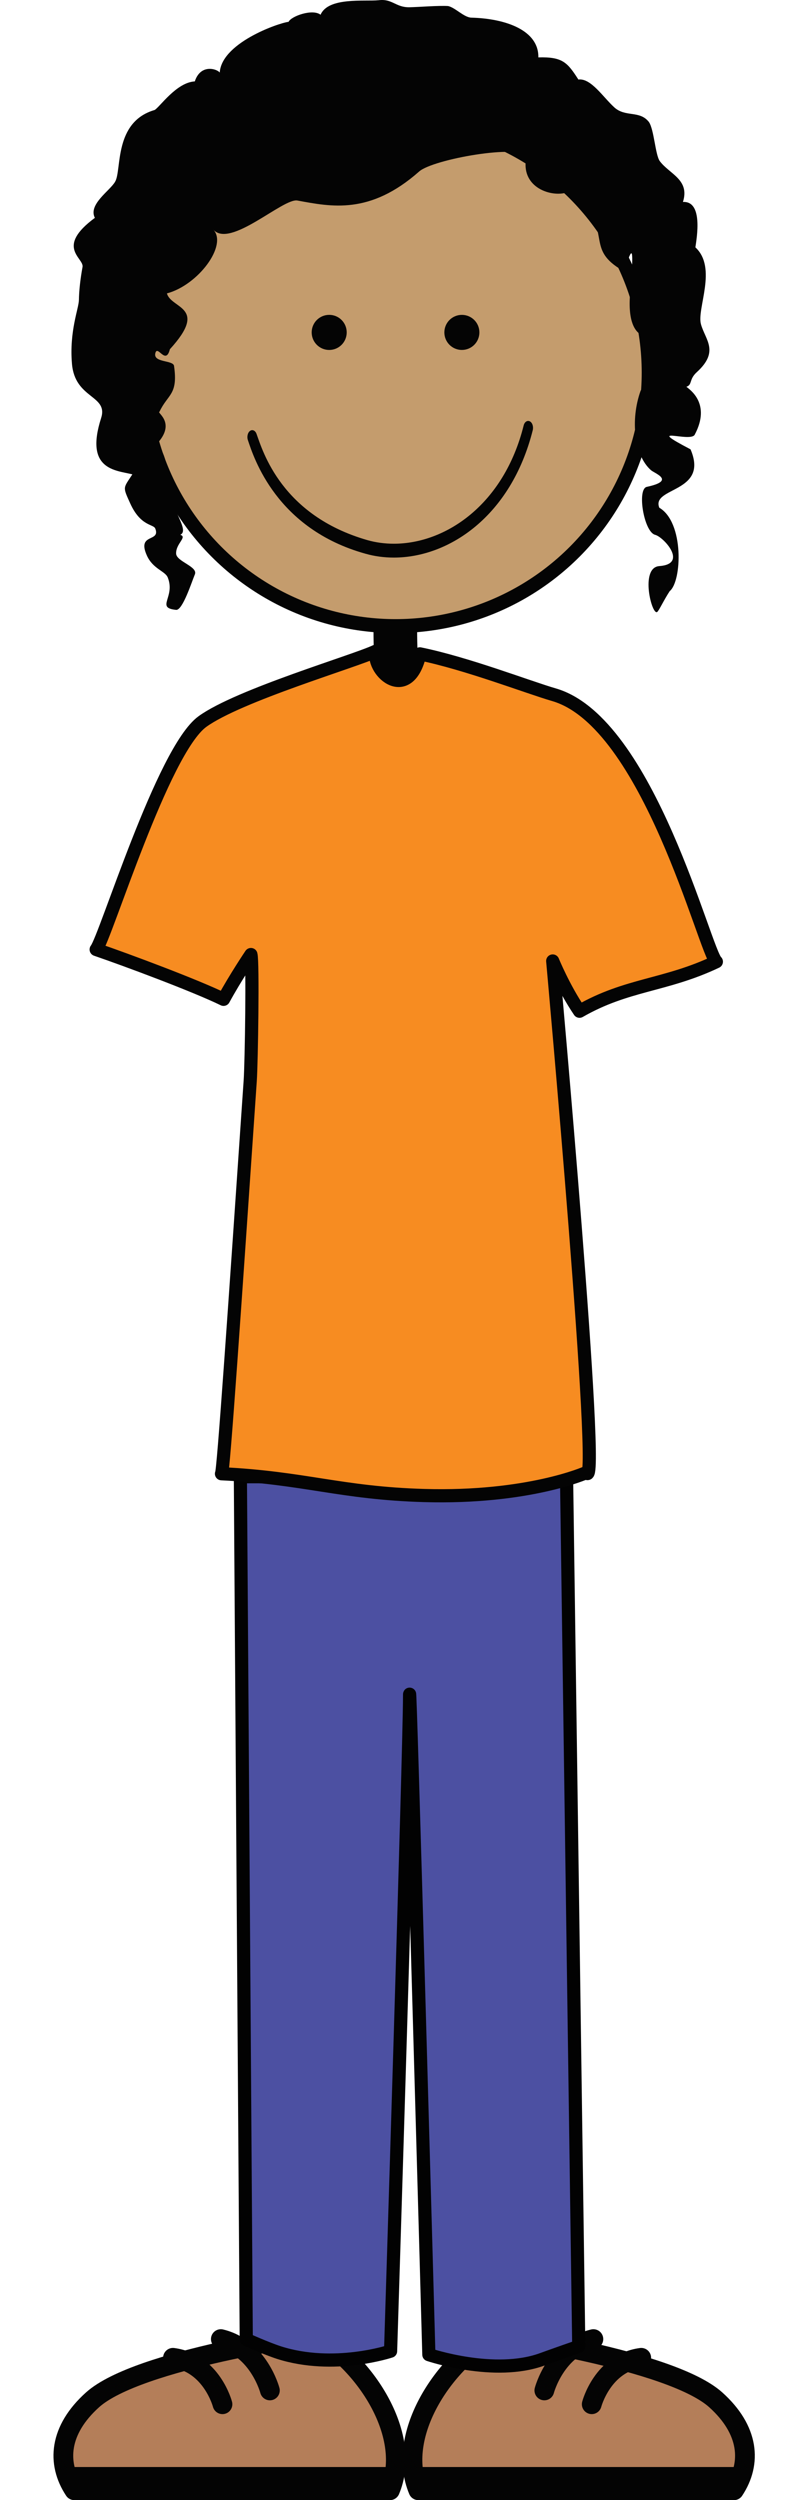
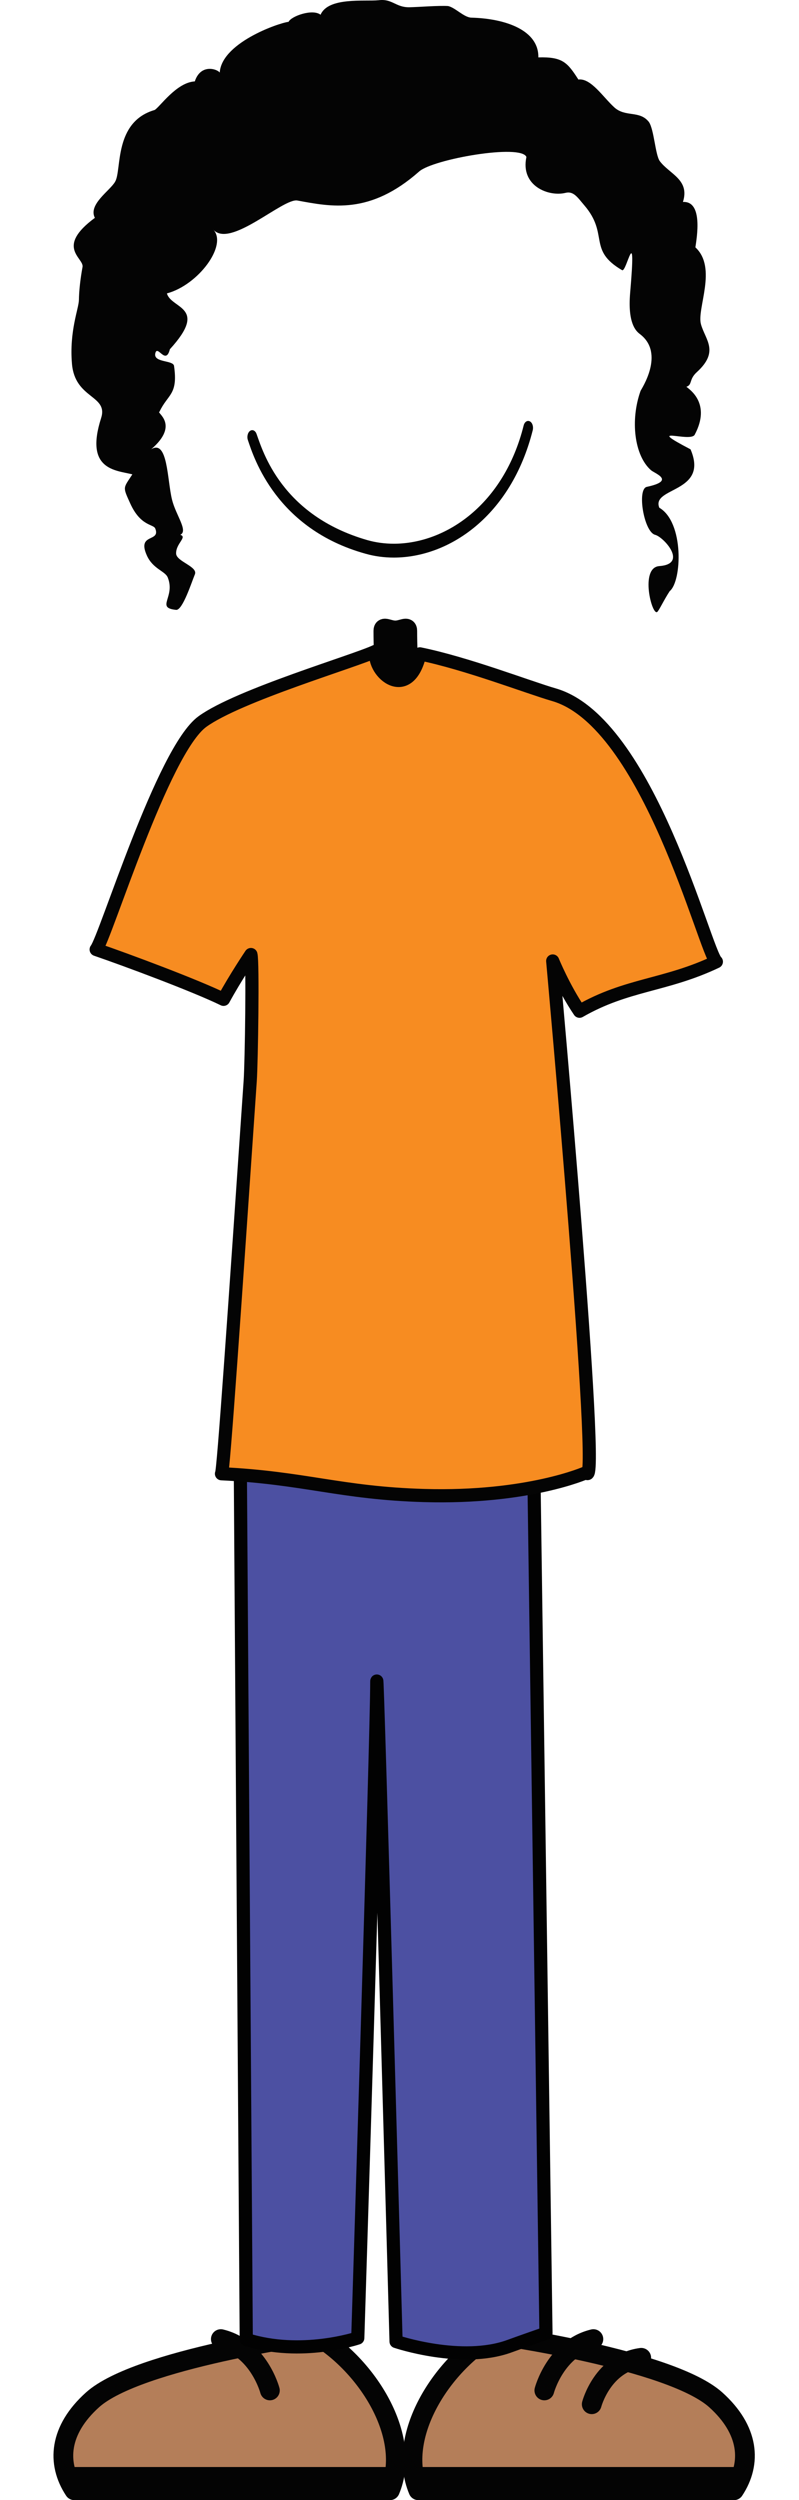
<svg xmlns="http://www.w3.org/2000/svg" version="1.1" id="Layer_1" x="0px" y="0px" width="172.102px" height="537.885px" viewBox="0 0 172.102 537.885" enable-background="new 0 0 172.102 537.885" xml:space="preserve">
  <g id="stand">
    <g>
      <path id="highlight4" fill="#B47E59" stroke="#040404" stroke-width="4.252" stroke-linecap="round" stroke-linejoin="round" d="    M83.991,535.758c4.812-11.475-4.8-26.84-16.123-33.488c0,0-38.136,5.229-47.94,14.037c-7.181,6.451-7.799,13.586-3.913,19.451    H83.991z" />
      <polygon fill="#040404" points="85.746,536.758 15.747,536.758 12.747,530.758 85.746,530.758   " />
      <path id="highlight3" fill="#B47E59" stroke="#040404" stroke-width="4.252" stroke-linecap="round" stroke-linejoin="round" d="    M90.112,535.758c-4.813-11.475,4.8-26.84,16.121-33.488c0,0,38.138,5.229,47.942,14.037c7.181,6.451,7.799,13.586,3.914,19.451    H90.112z" />
      <polygon fill="#040404" points="88.356,536.758 159.746,536.758 161.356,530.758 88.356,530.758   " />
      <path fill="none" stroke="#040404" stroke-width="4.252" stroke-linecap="round" stroke-linejoin="round" stroke-miterlimit="10" d="    M47.567,503.235c8.187,1.977,10.566,11.045,10.566,11.045" />
-       <path fill="none" stroke="#040404" stroke-width="4.252" stroke-linecap="round" stroke-linejoin="round" stroke-miterlimit="10" d="    M37.259,507.262c8.345,1.113,10.662,9.988,10.662,9.988" />
      <path fill="none" stroke="#040404" stroke-width="4.252" stroke-linecap="round" stroke-linejoin="round" stroke-miterlimit="10" d="    M127.813,503.235c-8.188,1.977-10.563,11.045-10.563,11.045" />
      <path fill="none" stroke="#040404" stroke-width="4.252" stroke-linecap="round" stroke-linejoin="round" stroke-miterlimit="10" d="    M138.121,507.262c-8.349,1.113-10.662,9.988-10.662,9.988" />
      <g>
        <path fill="#040404" stroke="#040404" stroke-width="4.03" d="M83.008,154.641c0-3.122-0.137-6.308-0.268-9.386     c-0.136-3.121-0.273-6.346-0.273-9.547l0,0c0-1.207,1.205-0.181,2.684-0.181c1.482,0,2.685-1.026,2.685,0.181l0,0     c0,3.127,0.137,6.314,0.27,9.395c0.14,3.118,0.271,6.34,0.271,9.538l0,0c0,1.205-1.199,2.181-2.685,2.181     C84.208,156.822,83.008,155.847,83.008,154.641L83.008,154.641z" />
      </g>
-       <line fill="none" stroke="#040404" stroke-width="3" stroke-linecap="round" stroke-linejoin="round" x1="91.252" y1="375.788" x2="91.09" y2="341.913" />
-       <circle fill="#C49C6D" stroke="#040404" stroke-width="3" stroke-miterlimit="10" cx="85.204" cy="80.181" r="54.519" />
-       <circle fill="#040404" stroke="#040404" stroke-width="3" cx="99.486" cy="71.515" r="2.274" />
-       <path fill="#040404" stroke="#040404" stroke-width="3" d="M68.634,71.515c0,1.256,1.02,2.277,2.274,2.277    c1.262,0,2.273-1.021,2.273-2.277c0-1.26-1.014-2.277-2.273-2.277C69.653,69.238,68.634,70.256,68.634,71.515z" />
      <g>
        <path fill="#040404" d="M78.723,119.128c-19.176-5.33-24.048-20.621-25.324-24.43l0,0c-0.259-0.736-0.051-1.633,0.463-1.998l0,0     c0.521-0.367,1.148-0.066,1.402,0.67l0,0c1.328,3.68,5.363,17.514,23.861,22.83l0,0c1.813,0.516,3.733,0.777,5.703,0.777l0,0     c11.223,0,23.729-8.471,27.963-25.43l0,0c0.188-0.773,0.787-1.178,1.332-0.898l0,0c0.543,0.275,0.821,1.127,0.629,1.908l0,0     c-4.664,18.486-18.041,27.402-29.924,27.402l0,0C82.735,119.96,80.68,119.683,78.723,119.128L78.723,119.128z" />
      </g>
-       <path id="highlight2" fill="#4C50A2" stroke="#020202" stroke-width="2.835" stroke-linecap="round" stroke-linejoin="round" d="    M51.777,317.709l1.267,185.609c0,0,4.412,1.979,7.065,2.83c11.834,3.77,24.021-0.312,24.021-0.312s4.092-129.553,4.092-141.065    c0-7.556,4.154,141.817,4.154,141.817s14.141,4.787,24.479,0.982c1.943-0.72,7.81-2.763,7.81-2.763l-2.631-187.104H51.777V317.709    z" />
+       <path id="highlight2" fill="#4C50A2" stroke="#020202" stroke-width="2.835" stroke-linecap="round" stroke-linejoin="round" d="    M51.777,317.709l1.267,185.609c11.834,3.77,24.021-0.312,24.021-0.312s4.092-129.553,4.092-141.065    c0-7.556,4.154,141.817,4.154,141.817s14.141,4.787,24.479,0.982c1.943-0.72,7.81-2.763,7.81-2.763l-2.631-187.104H51.777V317.709    z" />
      <path fill="#040404" d="M24.809,39.068c-1.049,1.922-5.876,4.889-4.375,7.802c-8.522,6.28-2.429,8.581-2.646,10.506    c-0.513,2.784-0.763,5.259-0.791,7.143c-0.027,1.887-2.096,6.688-1.497,13.755c0.641,7.6,7.867,6.706,6.282,11.664    c-3.593,11.216,3.14,11.217,6.729,12.114c-1.986,3.068-2.131,2.581-0.45,6.28c2.243,4.935,4.988,4.385,5.383,5.383    c1.196,3.013-4.034,0.897-1.794,5.833c1.308,2.867,3.913,3.308,4.475,4.677c1.729,4.253-2.682,6.538,1.808,6.986    c1.408,0.142,3.381-6.08,4.039-7.626c0.728-1.705-3.98-2.757-4.037-4.485c-0.07-2.181,2.478-3.555,0.897-4.039    c1.78-0.854-0.975-4.218-1.794-7.626c-1.03-4.263-0.898-13.011-4.486-10.767c6.28-5.384,1.021-7.92,1.794-8.075    c1.804-3.853,4.037-3.589,3.142-9.869c-0.184-1.284-4.483-0.66-4.04-2.692c0.45-2.033,2.244,2.692,3.144-0.897    c8.418-9.2,0.268-8.65-0.637-12.011c6.729-1.794,13.122-10.343,9.99-13.738c3.588,4.158,15.026-6.811,18.11-6.245    c7.309,1.338,15.612,3.123,26.229-6.244c3.022-2.671,21.964-5.985,23.104-3.124c-1.347,6.281,4.851,8.613,8.438,7.716    c1.728-0.433,2.616,1.038,4.034,2.69c5.387,6.281,0.642,9.579,8.136,13.949c0.986,0.578,3.12-11.24,1.734,4.894    c-0.562,6.548,1.273,8.229,2.09,8.841c5.536,4.17,0.273,11.901,0.152,12.245c-2.242,6.28-1.346,13.907,2.244,17.048    c0.832,0.728,5.383,2.242-0.897,3.589c-2.157,0.463-0.629,9.712,1.796,10.318c1.797,0.448,7.18,6.281,0.896,6.729    c-4.244,0.305-1.588,10.726-0.449,9.87c0.384-0.285,1.421-2.549,2.693-4.486c2.62-2.1,3.141-14.804-2.244-17.944    c-1.793-4.486,10.769-3.141,6.729-12.562c-10.312-5.384-0.047-1.37,0.896-3.142c3.59-6.728-1.117-9.747-1.793-10.317    c1.349-0.448,0.498-1.553,2.244-3.141c4.932-4.486,1.825-6.955,0.896-10.318c-0.931-3.365,3.588-12.112-1.196-16.534    c0.283-2.003,1.717-10.017-2.684-9.765c1.535-4.832-2.918-5.991-5.004-8.812c-0.963-1.401-1.213-6.807-2.334-8.407    c-2.021-2.549-5.034-0.948-7.448-3.137c-2.412-2.188-5.041-6.344-7.735-5.986c-2.354-3.671-3.418-4.916-8.621-4.761    c0.117-5.815-7-8.361-14.44-8.553c-1.567-0.04-3.473-2.168-4.996-2.497c-1.954-0.135-6.381,0.226-8.345,0.26    c-2.947,0.052-3.695-1.896-6.641-1.509c-2.99,0.301-10.833-0.731-12.491,3.122c-1.71-1.338-6.322,0.295-6.893,1.527    C60.04,4.918,47.223,9.371,47.321,16.01c0.858-0.572-3.854-3.076-5.364,1.502c-3.98,0.215-7.577,5.574-8.656,6.153    C24.471,26.232,26.252,36.578,24.809,39.068z" />
      <path id="highlight1" fill="#F78C21" stroke="#040404" stroke-width="2.835" stroke-linecap="round" stroke-linejoin="round" d="    M80.953,140.097c-4.431,2.13-29.54,9.478-37.354,15.142c-8.562,6.213-20.865,46.551-22.887,49.035    c6.643,2.277,21.34,7.748,27.44,10.724c2.558-4.69,5.896-9.636,5.896-9.636c0.441,1.458,0.121,23.19-0.154,27.199    c-3.312,48.329-5.793,84.526-6.188,84.502c17.854,0.848,25.691,4.168,43.65,4.686c22.315,0.645,34.834-4.859,34.952-4.951    c3.257,6.096-7.256-110.051-7.256-110.051s2.338,5.746,5.772,10.812c10.284-5.898,18.474-5.433,29.48-10.661    c-2.438-1.971-14.594-51.508-34.959-57.427c-5.729-1.667-18.746-6.724-28.896-8.798C88.047,151.203,80.203,144.875,80.953,140.097    z" />
    </g>
  </g>
</svg>